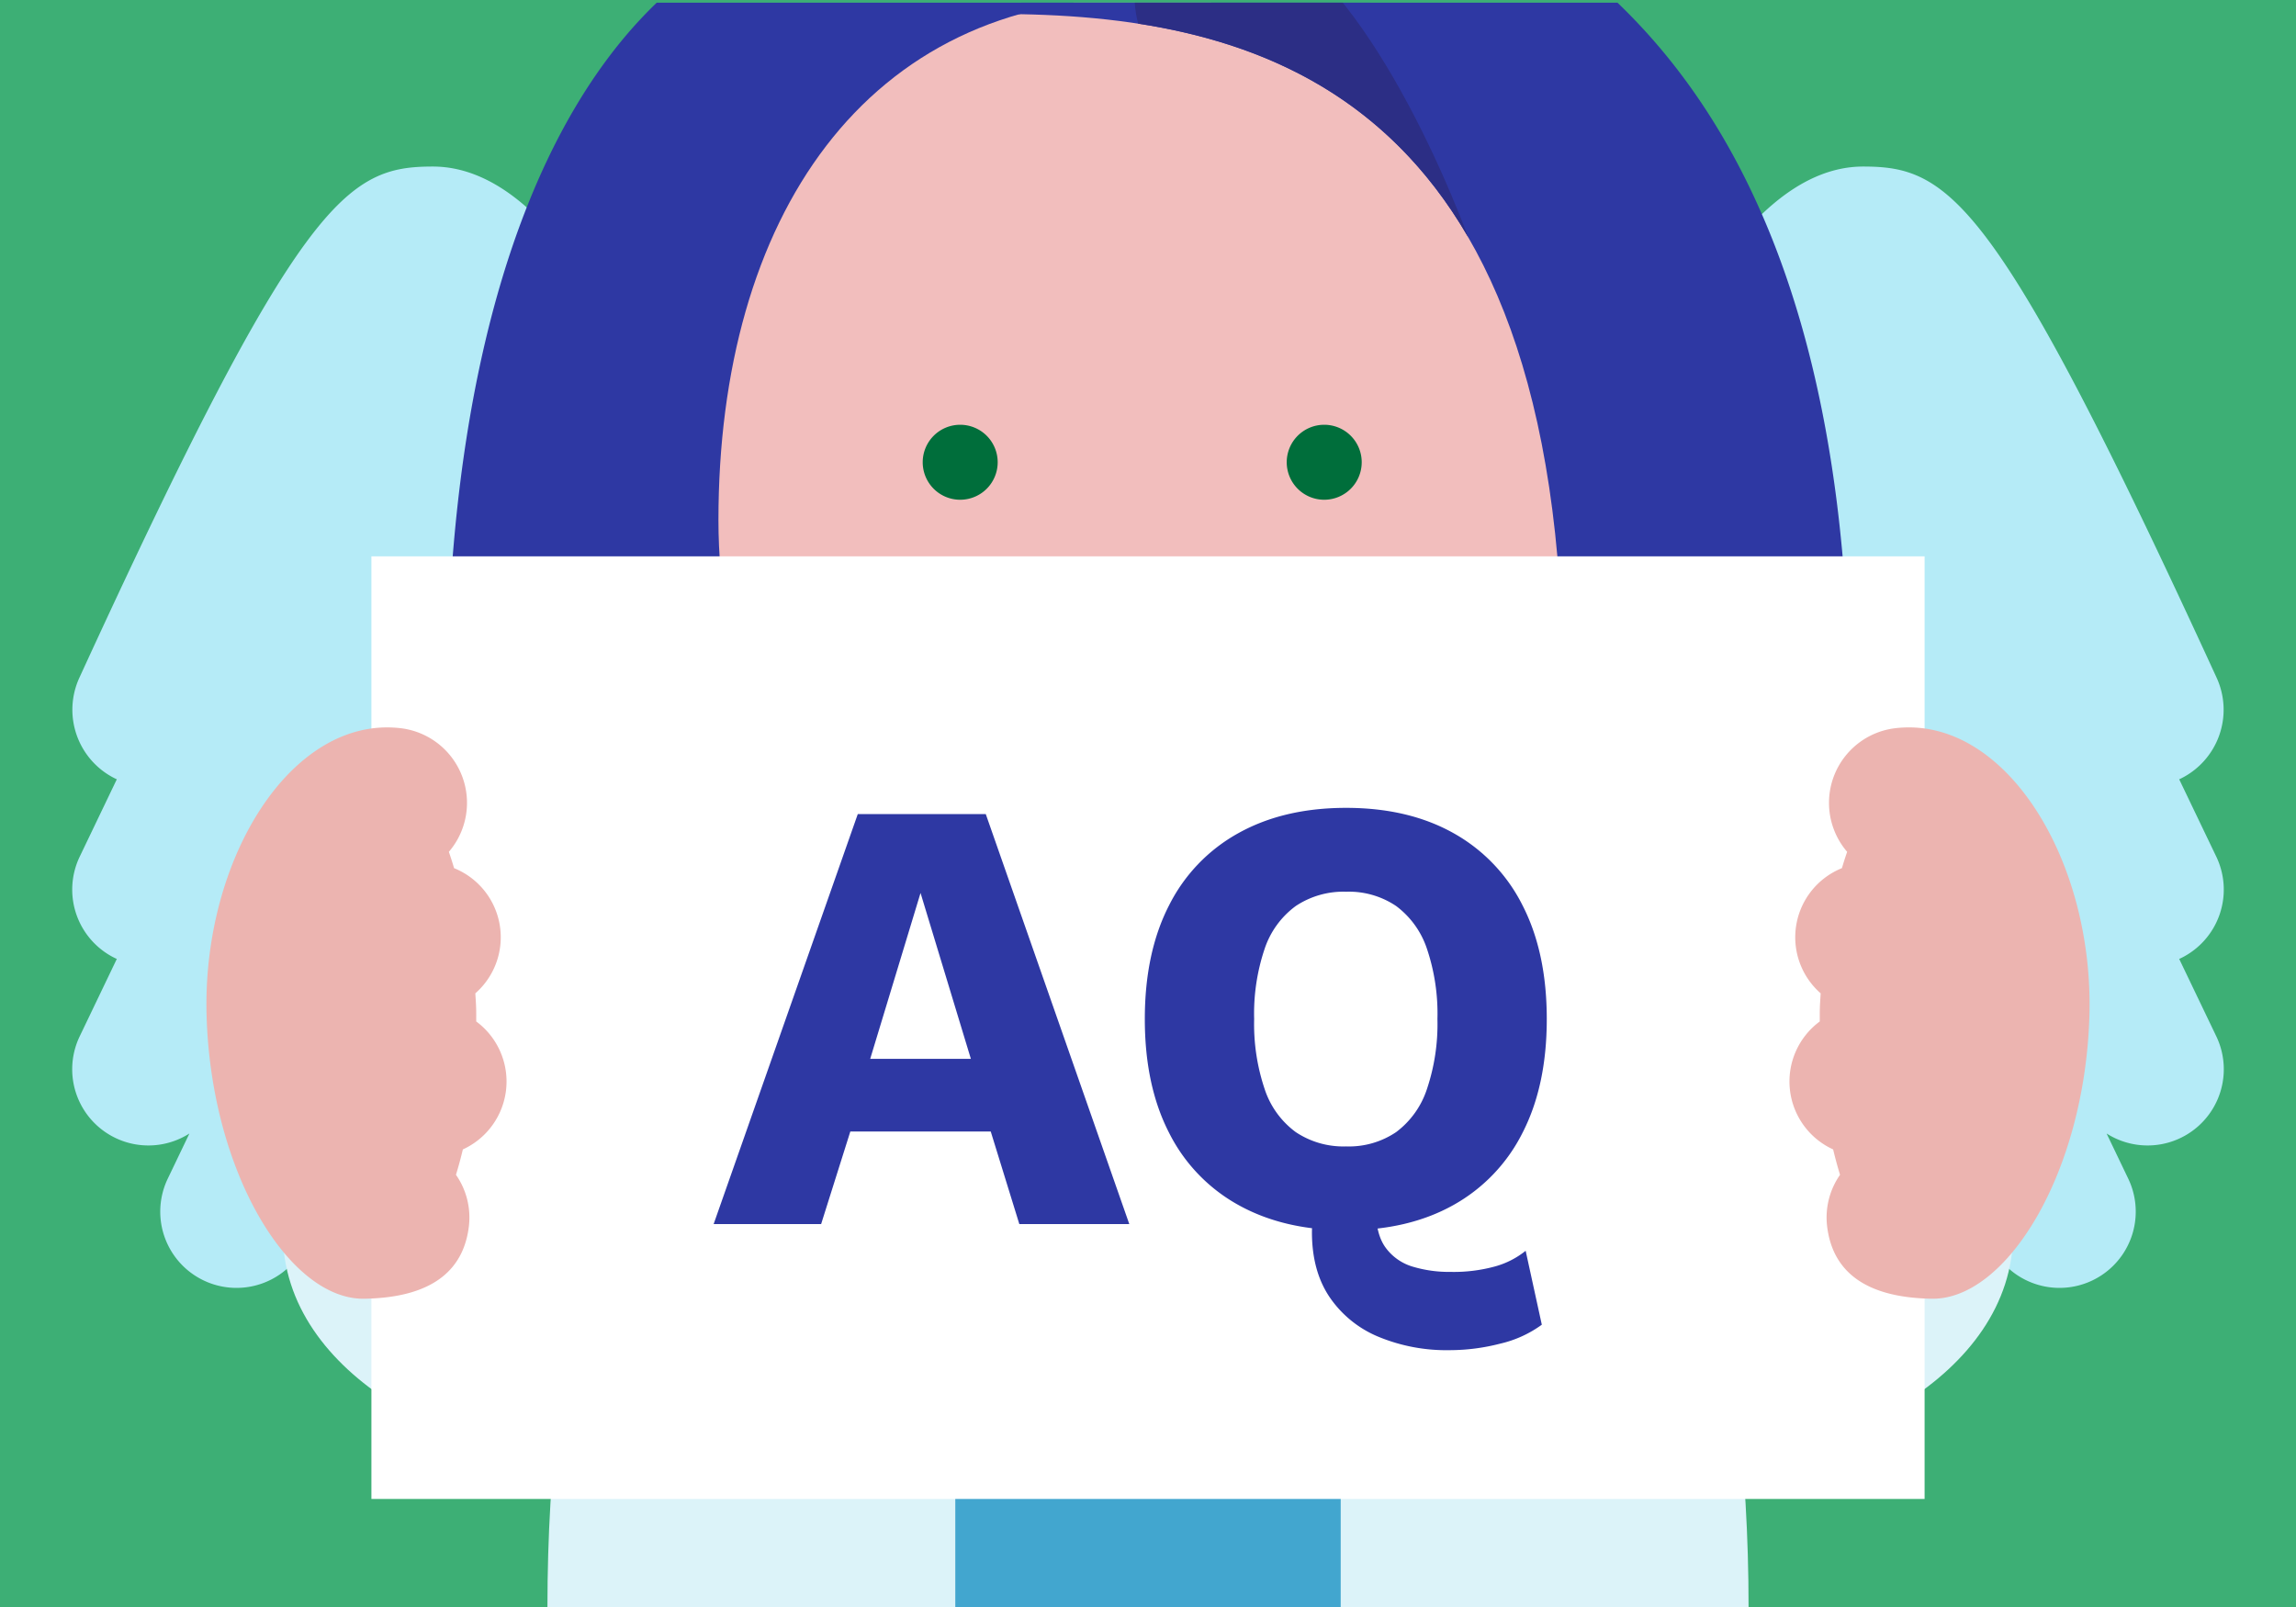
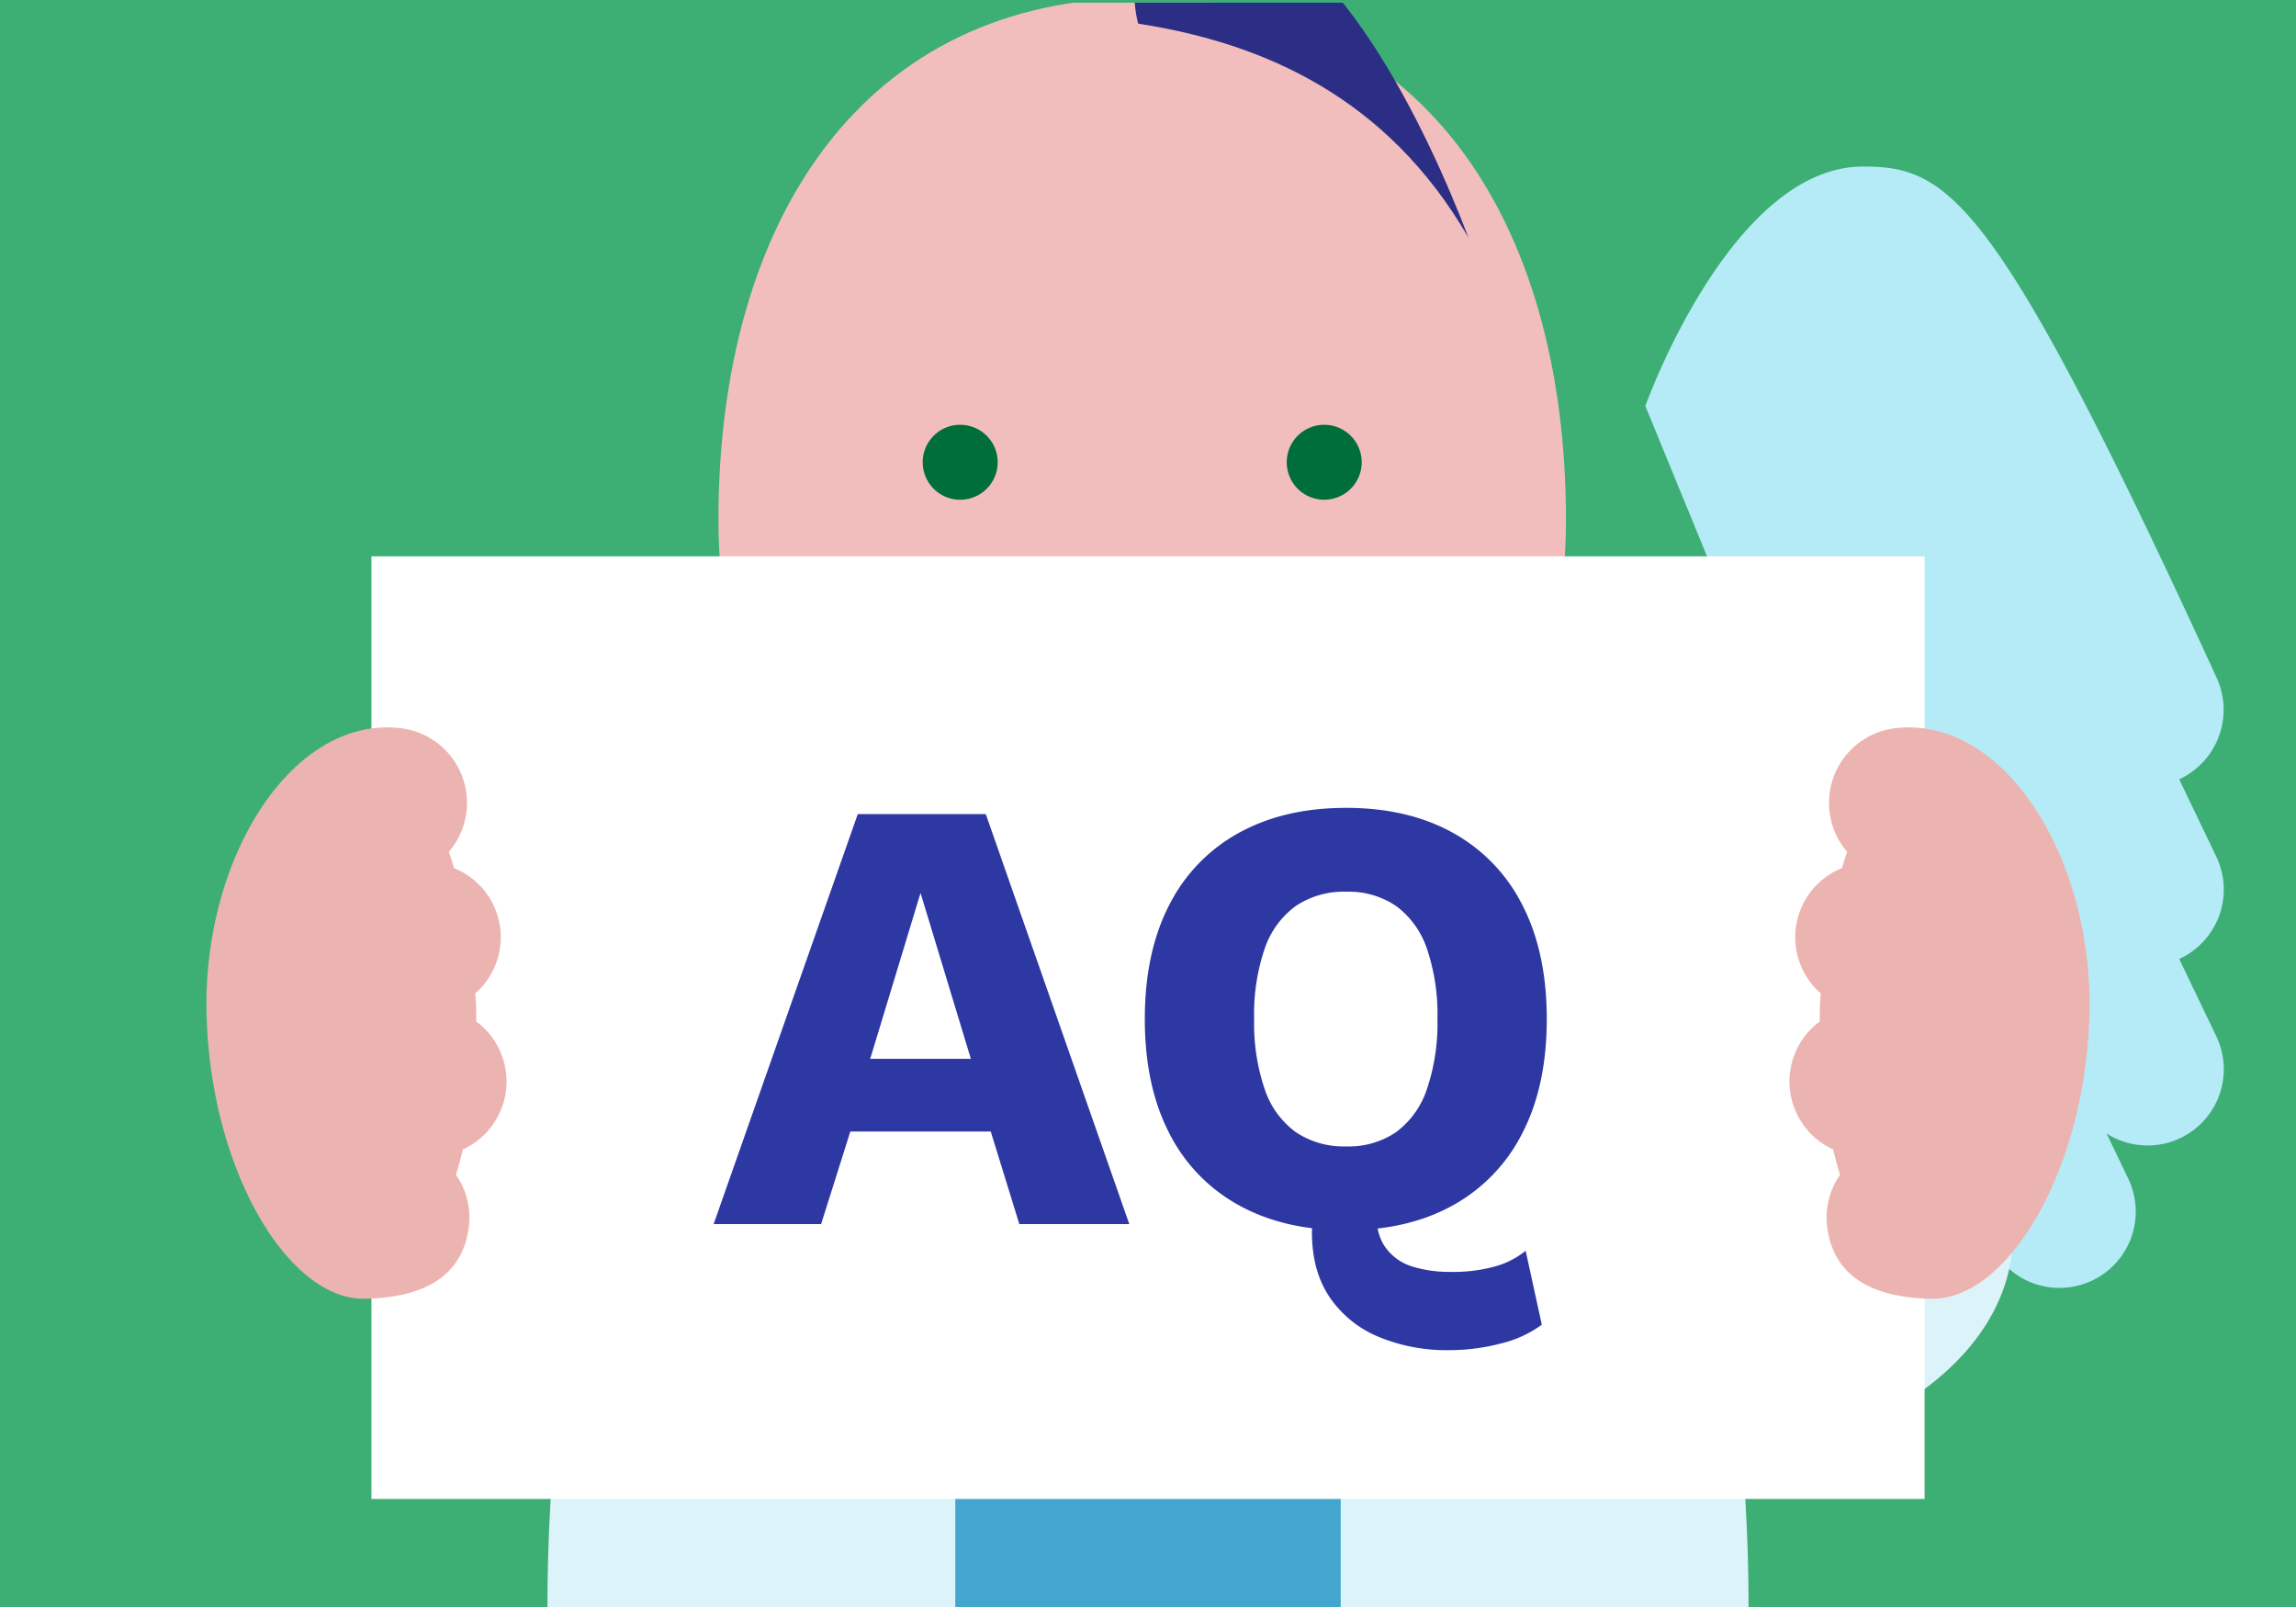
<svg xmlns="http://www.w3.org/2000/svg" viewBox="0 0 500 350">
  <defs>
    <clipPath id="clip-path">
      <rect x="80.239" y="0.582" width="339.522" height="241.173" style="fill: none" />
    </clipPath>
    <linearGradient id="linear-gradient" x1="249.316" y1="253.844" x2="249.635" y2="220.366" gradientUnits="userSpaceOnUse">
      <stop offset="0.316" stop-color="#ecb4b0" />
      <stop offset="0.591" stop-color="#e9b1ad" />
      <stop offset="0.817" stop-color="#e0a7a4" />
      <stop offset="1" stop-color="#d49898" />
    </linearGradient>
  </defs>
  <g id="Background">
    <rect width="500" height="350" style="fill: #3daf75" />
  </g>
  <g id="Design_top" data-name="Design top">
    <g>
-       <path d="M94.264,36.273c-18.815,0-28.98,6.774-76.904,111.173a16.708,16.708,0,0,0,7.796,22.155c.094.045.19.076.284.119-4.475,9.334-7.562,15.774-8.08,16.852a16.608,16.608,0,0,0,7.796,22.155c.094.045.19.076.284.119-4.475,9.334-7.562,15.773-8.08,16.852a16.596,16.596,0,0,0,23.889,21.174c-2.639,5.505-4.379,9.133-4.755,9.918a16.608,16.608,0,0,0,29.951,14.36c2.312-4.822,75.244-182.72,75.244-182.72S123.114,36.273,94.264,36.273Z" style="fill: #b5ebf7" />
      <path d="M405.736,36.273c18.815,0,28.98,6.774,76.904,111.173a16.708,16.708,0,0,1-7.796,22.155c-.094.045-.19.076-.284.119,4.475,9.334,7.562,15.774,8.08,16.852a16.608,16.608,0,0,1-7.796,22.155c-.094.045-.19.076-.284.119,4.475,9.334,7.562,15.773,8.08,16.852a16.596,16.596,0,0,1-23.889,21.174c2.639,5.505,4.379,9.133,4.755,9.918a16.608,16.608,0,0,1-29.951,14.36c-2.312-4.822-75.244-182.72-75.244-182.72S376.886,36.273,405.736,36.273Z" style="fill: #b5ebf7" />
    </g>
    <path d="M254.106,143.931H245.891C175.564,147.694,119.215,227.172,119.215,350H380.785c0-122.828-56.35-202.306-126.679-206.069" style="fill: #dcf3f9" />
    <g style="clip-path: url(#clip-path)">
      <g>
-         <path d="M420.993,254.517s-18.253-10.275-18.253-98.682c0-138.362-64.124-163.743-75.61-175.899-20.824-22.038-50.464-34.079-77.51-34.079-36.267,0-45.444,22.903-42.478,36.506a43.454,43.454,0,0,0-14.612-2.475c-52.401,0-95.268,57.418-95.268,175.947,0,84.421-18.254,98.682-18.254,98.682s.151,19.287,27.435,23.119c8.173,7.836,24.091,13.271,44.757,13.271,14.149,0,26.962-2.548,36.26-6.669,9.241,9.08,35.012,4.651,37.235-7.05-7.572-3.622-10.434-9.211-10.434-22.691,0-11.239-.001-52.869-.001-70.382h69.976c0,17.513.618,61.544.618,73.497,0,8.653-6.817,10.015-10.219,8.48-1.758,11.272,9.721,23.784,34.672,17.314,9.406,4.608,22.971,7.501,38.052,7.501,20.842,0,36.882-5.528,44.96-13.471C418.344,273.187,420.993,254.517,420.993,254.517Z" style="fill: #2e38a3" />
        <path d="M341.023,113.287c0,60.051-42.993,107.44-92.283,107.44-49.292,0-92.285-47.389-92.285-107.44,0-65.66,31.785-113.748,92.285-113.748C309.238-.461,341.023,47.627,341.023,113.287Z" style="fill: #f2bebd" />
        <g>
          <g>
            <path d="M217.266,100.677a8.164,8.164,0,1,0-8.165,8.166,8.168,8.168,0,0,0,8.165-8.166" style="fill: #006e3b" />
            <path d="M296.541,100.677a8.165,8.165,0,1,0-8.166,8.166,8.169,8.169,0,0,0,8.166-8.166" style="fill: #006e3b" />
          </g>
          <g>
            <path d="M184.189,142.809c4.201,27.089,21.774,58.696,64.551,58.696,42.774,0,60.083-31.607,64.549-58.696Z" style="fill: #2e38a3" />
            <g>
              <path d="M198.095,162.939H299.385a71.408,71.408,0,0,0,4.425-12.717H193.669a71.282,71.282,0,0,0,4.426,12.717" style="fill: #fff" />
              <path d="M214.523,183.729c8.614,6.427,19.863,10.362,34.217,10.362,14.35,0,25.599-3.935,34.213-10.362Z" style="fill: #fff" />
            </g>
          </g>
        </g>
-         <path d="M216.969,3.044c55.962,0,123.405,15.58,123.405,147.178C372.118,95.819,361.426,39.671,361.426,39.671S305.173-6.614,261.298-9.734C245.419-10.864,216.969,3.044,216.969,3.044Z" style="fill: #2e38a3" />
        <path d="M319.783,51.757l.003.002c-8.705-23.039-30.171-68.573-54.353-68.573S247.868,5.15,247.868,5.15l.009.006C275.326,9.39,302.15,21.287,319.783,51.757Z" style="fill: #2c2e85" />
      </g>
    </g>
    <g>
      <path d="M184.694,143.832c4.198,27.073,21.762,58.662,64.514,58.662,42.749,0,60.048-31.589,64.512-58.662Z" style="fill: #2e38a3" />
      <g>
        <path d="M198.592,163.951H299.824a71.368,71.368,0,0,0,4.422-12.71h-110.078a71.24,71.24,0,0,0,4.424,12.71" style="fill: #fff" />
        <path d="M215.011,184.729c8.609,6.424,19.852,10.356,34.197,10.356,14.341,0,25.584-3.933,34.193-10.356Z" style="fill: #fff" />
      </g>
    </g>
    <rect x="208.035" y="209.673" width="83.929" height="140.327" style="fill: #42a6cf" />
-     <path d="M145.186,174.539c-27.98,0-83.595,44.833-83.595,93.956,0,31.441,39.567,50.403,70.187,50.403,40.848,0,35.685-90.762,33.15-107.338S161.955,174.539,145.186,174.539Z" style="fill: #dcf3f9" />
    <path d="M354.814,174.539c27.98,0,83.595,44.833,83.595,93.956,0,31.441-39.567,50.403-70.187,50.403-40.848,0-35.685-90.762-33.15-107.338S338.045,174.539,354.814,174.539Z" style="fill: #dcf3f9" />
    <path d="M304.657,181.995H195.343L240.481,260.18h.009a10.986,10.986,0,0,0,19.017,0h.011Z" style="fill: url(#linear-gradient)" />
    <g>
      <rect x="80.882" y="121.169" width="338.236" height="205.298" style="fill: #fff" />
      <path d="M103.69,219.607c.031.966.013,1.908.021,2.865a16.259,16.259,0,0,1-2.916,27.87c-.452,1.909-.955,3.743-1.499,5.527a16.237,16.237,0,0,1,2.831,11.046c-1.002,8.954-7.048,15.693-22.805,15.944-16.213.261-33.263-27.189-34.327-61.434C43.939,187.182,63.402,155.929,87.136,158.586a16.375,16.375,0,0,1,10.61,26.943c.403,1.154.78,2.346,1.142,3.555a16.231,16.231,0,0,1,4.624,27.264C103.575,217.434,103.659,218.502,103.69,219.607Z" style="fill: #ecb4b0" />
      <path d="M396.31,219.607c-.031.966-.013,1.908-.021,2.865a16.259,16.259,0,0,0,2.916,27.87c.452,1.909.955,3.743,1.499,5.527a16.237,16.237,0,0,0-2.831,11.046c1.002,8.954,7.048,15.693,22.805,15.944,16.213.261,33.263-27.189,34.327-61.434,1.056-34.244-18.407-65.497-42.141-62.84a16.375,16.375,0,0,0-10.61,26.943c-.403,1.154-.78,2.346-1.142,3.555a16.231,16.231,0,0,0-4.624,27.264C396.425,217.434,396.341,218.502,396.31,219.607Z" style="fill: #ecb4b0" />
      <g>
        <path d="M245.924,266.597H221.977L215.753,246.438H185.176l-6.358,20.159H155.411L186.8,177.302h27.87Zm-56.418-35.988h21.917l-10.958-36.124Z" style="fill: #2e38a3" />
        <path d="M293.142,175.949q13.528,0,23.338,5.479a36.918,36.918,0,0,1,15.086,15.762q5.276,10.284,5.276,24.759,0,14.479-5.276,24.759a36.907,36.907,0,0,1-15.086,15.762q-9.81,5.479-23.338,5.479-13.531,0-23.406-5.479a36.799,36.799,0,0,1-15.153-15.762q-5.276-10.28-5.276-24.759,0-14.476,5.276-24.759a36.81,36.81,0,0,1,15.153-15.762Q279.61,175.949,293.142,175.949Zm0,18.265a18.7,18.7,0,0,0-10.959,3.112,18.977,18.977,0,0,0-6.765,9.268,44.211,44.211,0,0,0-2.3,15.356,44.318,44.318,0,0,0,2.3,15.288,18.95,18.95,0,0,0,6.765,9.335,18.686,18.686,0,0,0,10.959,3.112,18.371,18.371,0,0,0,10.891-3.112,19.146,19.146,0,0,0,6.697-9.335,44.365,44.365,0,0,0,2.3-15.288,44.257,44.257,0,0,0-2.3-15.356,19.174,19.174,0,0,0-6.697-9.268A18.385,18.385,0,0,0,293.142,194.214Zm22.594,99.848a38.688,38.688,0,0,1-15.694-2.977,23.89,23.89,0,0,1-10.553-8.659q-3.79-5.683-3.788-14.071a23.391,23.391,0,0,1,.744-5.682,22.856,22.856,0,0,1,2.368-5.818l13.529-3.112a37.339,37.339,0,0,0-2.029,5.412,16.708,16.708,0,0,0-.677,4.465q0,5.276,2.165,8.186a11.249,11.249,0,0,0,5.817,4.059,27.489,27.489,0,0,0,8.253,1.15,34.036,34.036,0,0,0,9.809-1.217,18.43,18.43,0,0,0,6.562-3.382l3.518,16.1a24.839,24.839,0,0,1-9.064,4.127A44.076,44.076,0,0,1,315.736,294.062Z" style="fill: #2e38a3" />
      </g>
    </g>
  </g>
</svg>